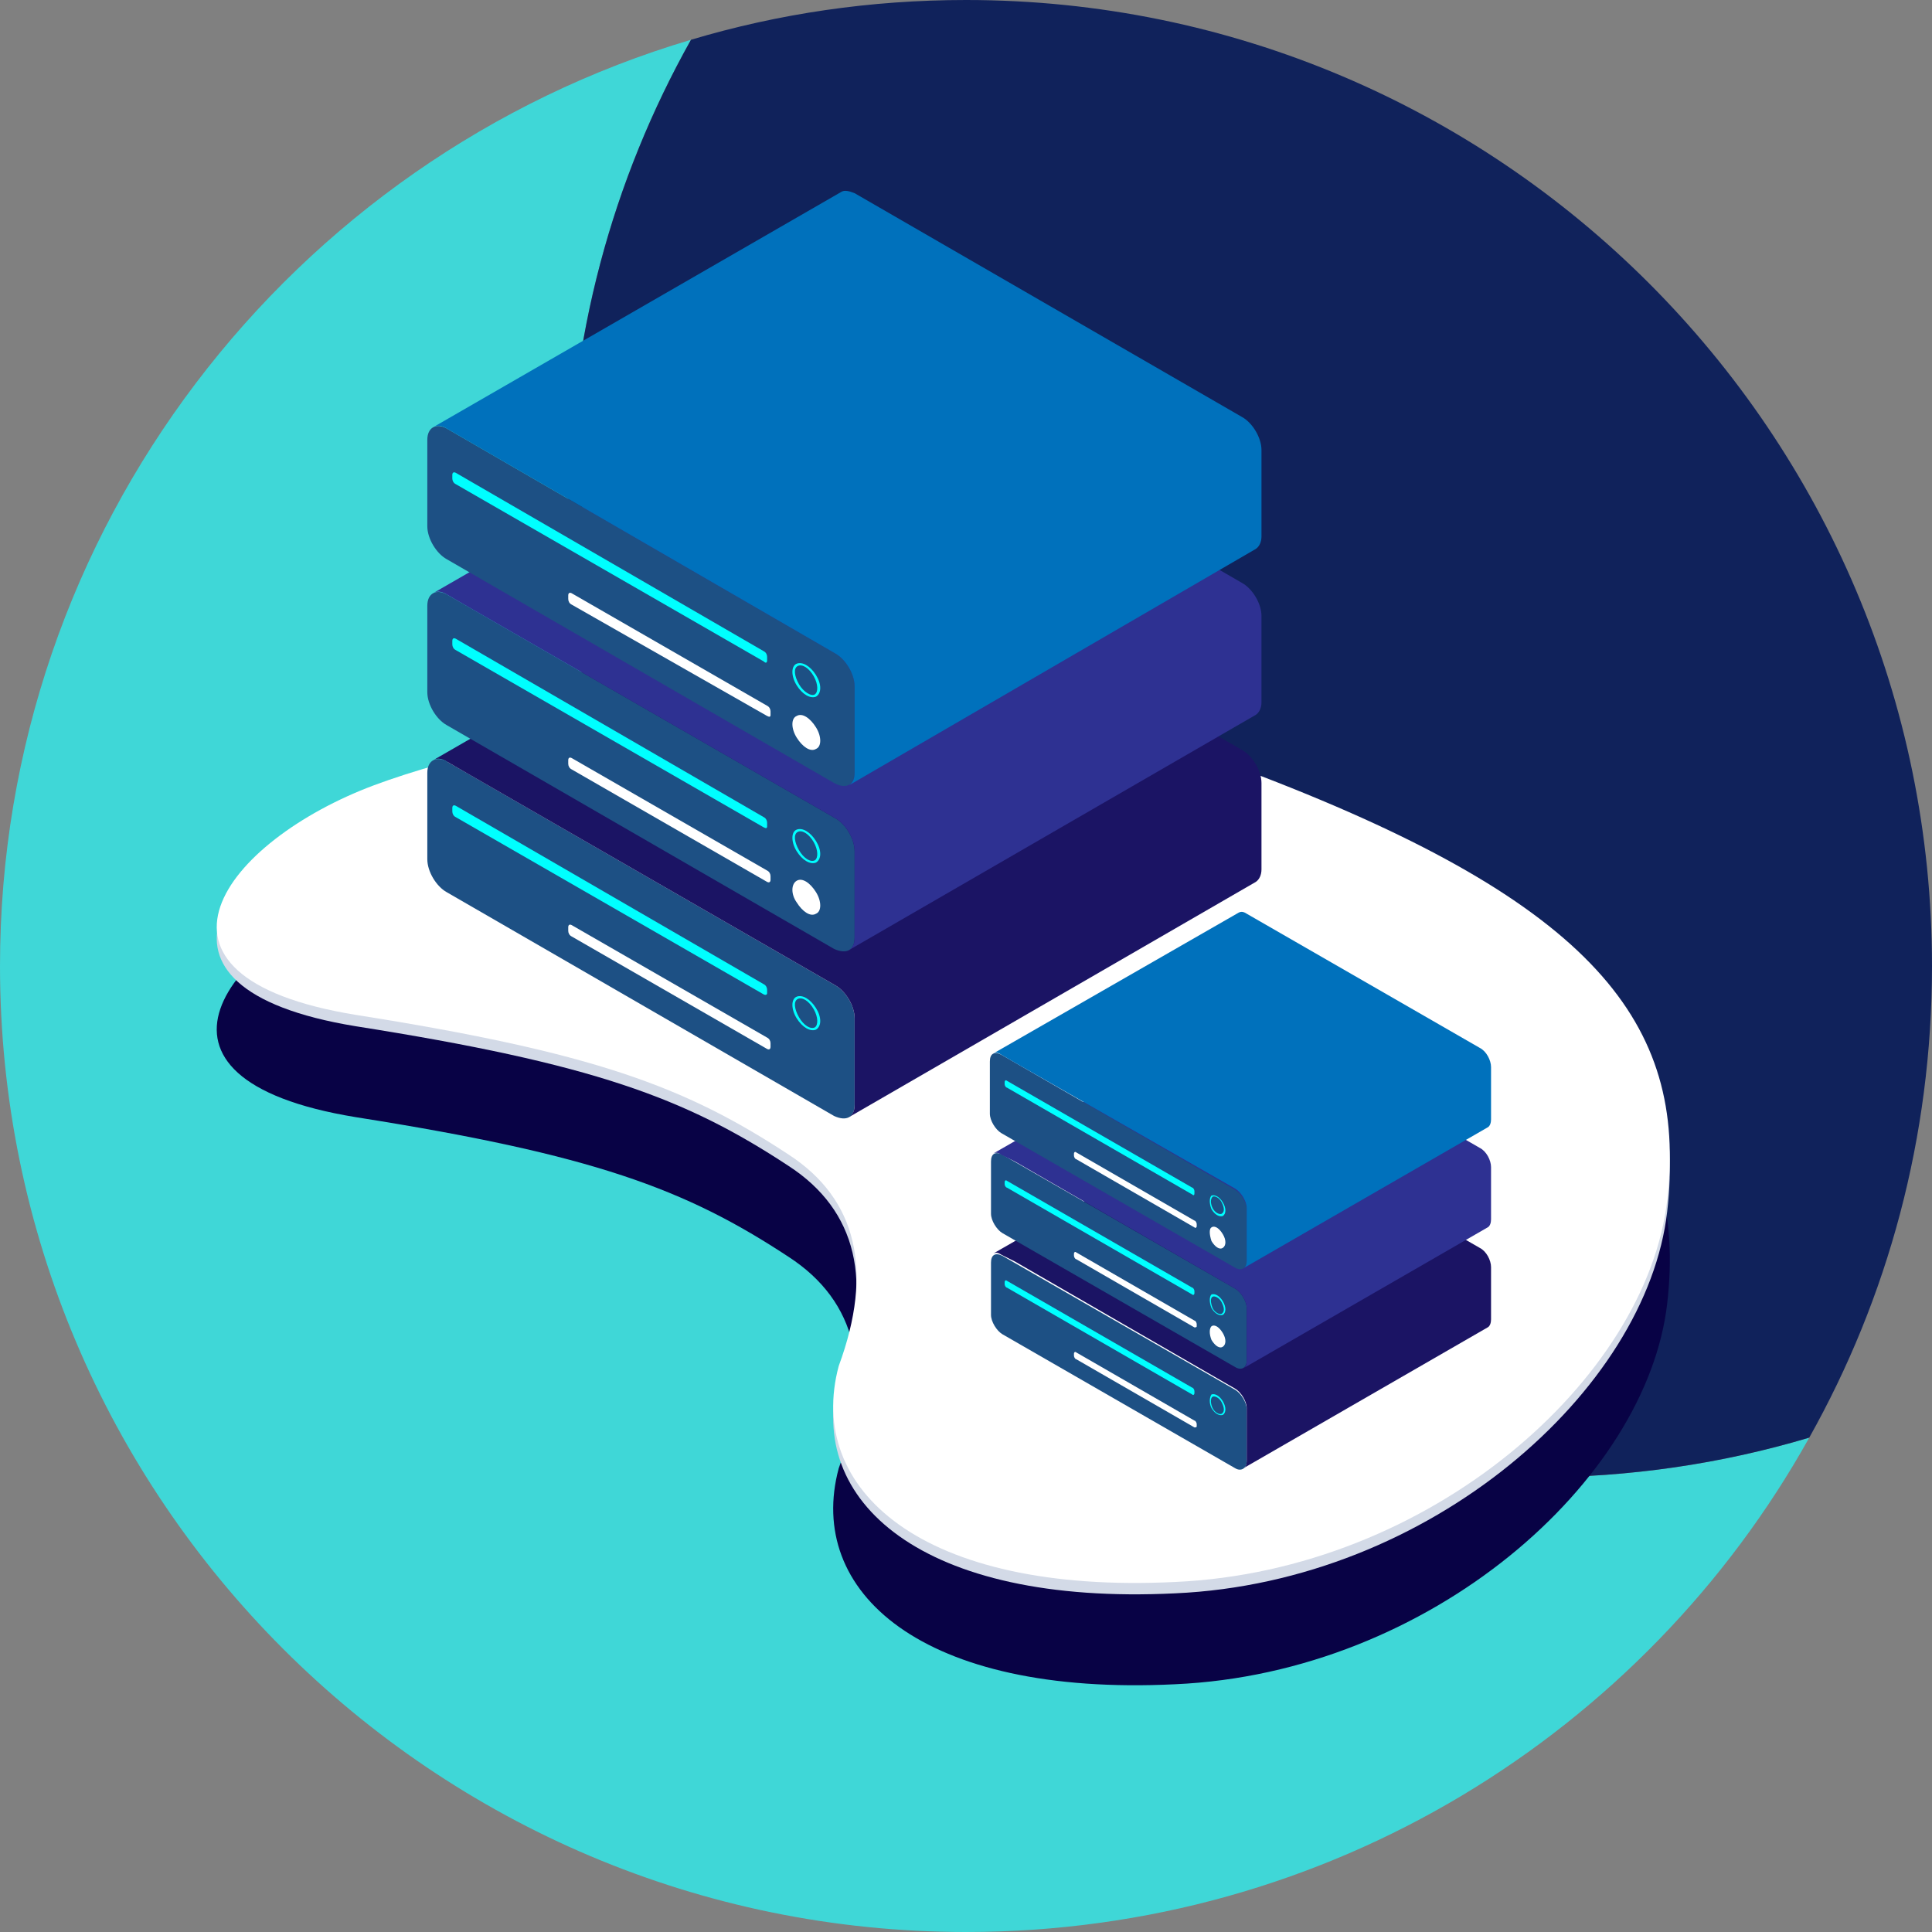
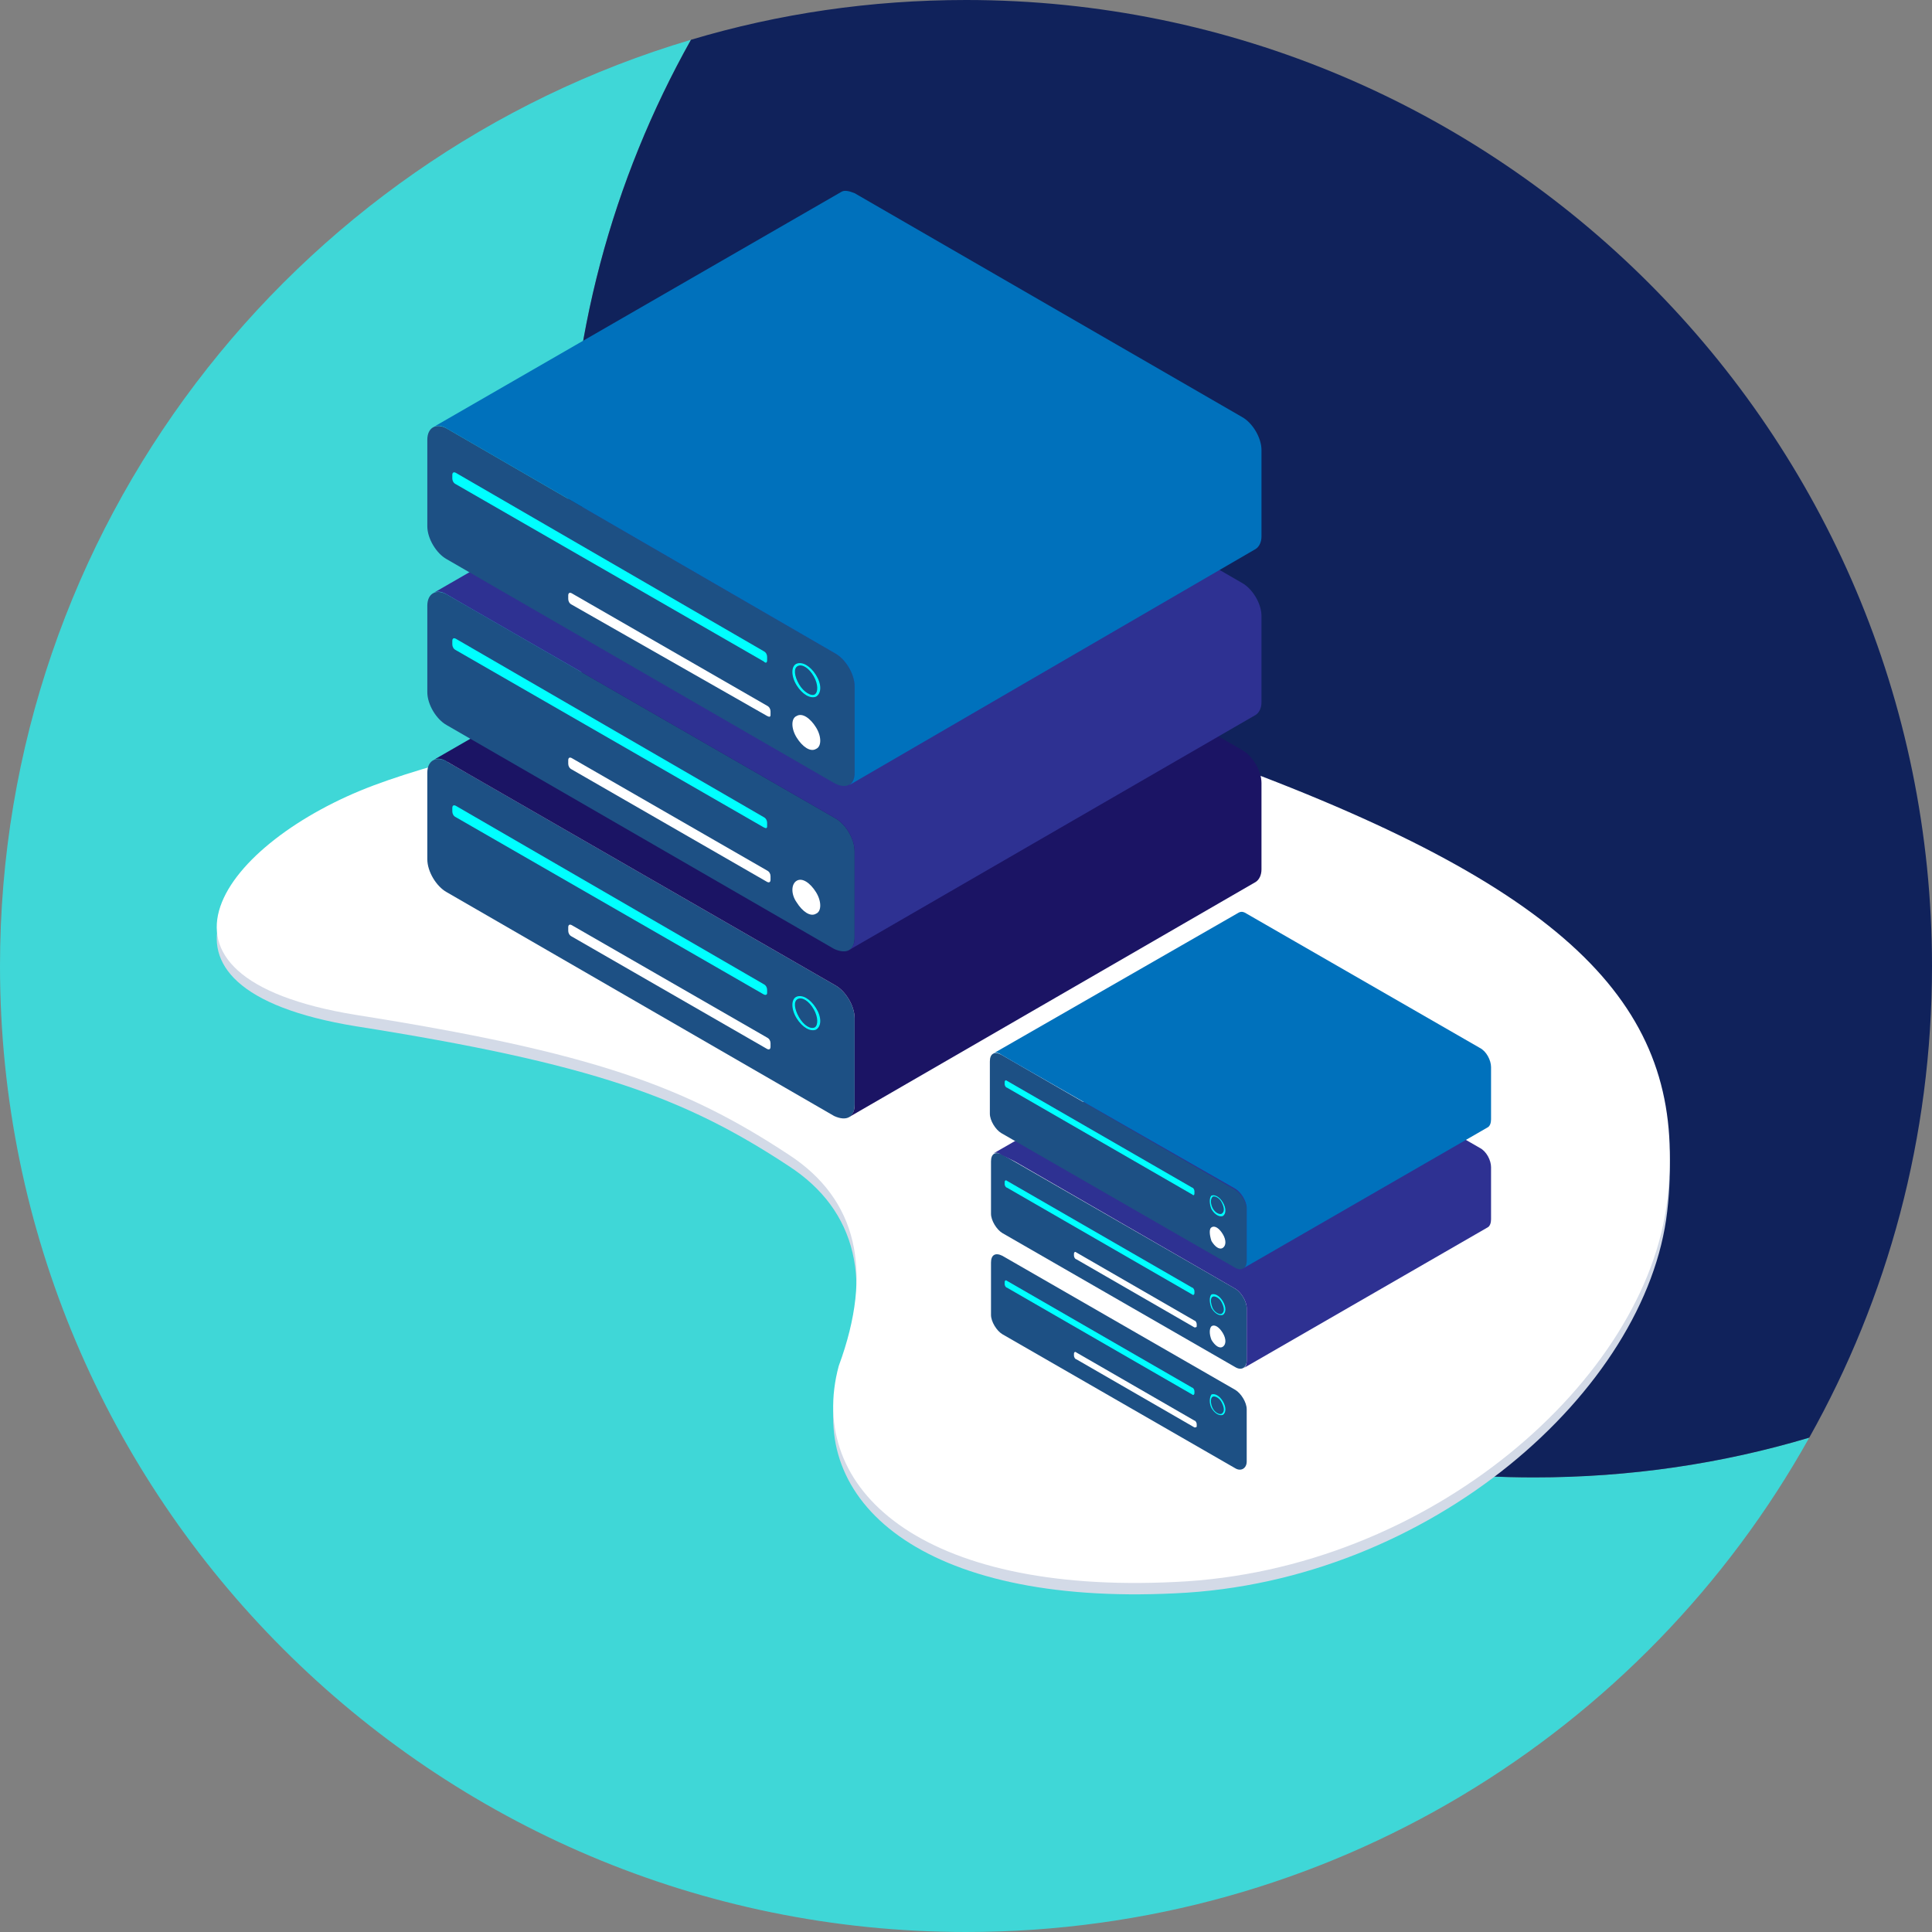
<svg xmlns="http://www.w3.org/2000/svg" version="1.1" id="Layer_1" x="0px" y="0px" viewBox="0 0 170 170" style="enable-background:new 0 0 170 170;" xml:space="preserve">
  <rect x="0" y="0" width="170" height="170" fill="#808080" stroke="none" />
  <style type="text/css">
	.st0{fill:#3FD7D7;}
	.st1{fill:#10225B;}
	.st2{fill:#080245;}
	.st3{fill:#D3DAE7;}
	.st4{fill:#FFFFFF;}
	.st5{fill-rule:evenodd;clip-rule:evenodd;fill:#1D5084;}
	.st6{fill-rule:evenodd;clip-rule:evenodd;fill:#00FFFF;}
	.st7{fill-rule:evenodd;clip-rule:evenodd;fill:#1B1464;}
	.st8{fill-rule:evenodd;clip-rule:evenodd;fill:#FFFFFF;}
	.st9{fill-rule:evenodd;clip-rule:evenodd;fill:#2E3192;}
	.st10{fill-rule:evenodd;clip-rule:evenodd;fill:#0071BC;}
</style>
  <g>
    <path class="st0" d="M159.2,126.5c-14.5,26-42.3,43.5-74.2,43.5c-46.9,0-85-38.1-85-85C0,46.5,25.7,13.9,60.8,3.5   C53.9,15.8,50,29.9,50,45c0,46.9,38.1,85,85,85C143.4,130,151.5,128.8,159.2,126.5z" />
    <path class="st1" d="M170,85c0,15.1-3.9,29.2-10.8,41.5c-7.7,2.3-15.8,3.5-24.2,3.5c-46.9,0-85-38.1-85-85   c0-15.1,3.9-29.2,10.8-41.5C68.5,1.2,76.6,0,85,0C131.9,0,170,38.1,170,85z" />
-     <path class="st2" d="M103.4,148.2c-22.4,1.1-32.5-8.2-29.6-19c3.1-8.4,1.6-14.7-4.4-18.6c-9.1-6-17.2-9-38.1-12.3   C10.5,94.9,19.8,83,32.9,78.2s49-12,78.1-0.8s37.5,21.7,35.7,37.3S125.9,147.2,103.4,148.2z" />
    <path class="st3" d="M103.4,140.2c-22.4,1.1-32.5-8.2-29.6-19c3.1-8.4,1.6-14.7-4.4-18.6c-9.1-6-17.2-9-38.1-12.3   C10.5,86.9,19.8,75,32.9,70.1s49-12,78.1-0.8s37.5,21.7,35.7,37.3C144.9,122.3,125.9,139.2,103.4,140.2z" />
    <path class="st4" d="M103.4,139.2c-22.4,1.1-32.5-8.2-29.6-19c3.1-8.4,1.6-14.7-4.4-18.6c-9.1-6-17.2-9-38.1-12.3   C10.5,85.9,19.8,74,32.9,69.1s49-12,78.1-0.8s37.5,21.7,35.7,37.3C144.9,121.3,125.9,138.2,103.4,139.2z" />
    <g>
      <path class="st5" d="M75.2,97.2l0-7.6c0-1.1-0.8-2.4-1.7-2.9L39.3,67c-0.9-0.5-1.7-0.1-1.7,1l0,7.6c0,1.1,0.8,2.4,1.7,2.9    l34.1,19.7C74.5,98.7,75.2,98.3,75.2,97.2" />
      <path class="st6" d="M70.1,89.6c0.5,0.8,1.2,1.2,1.7,1c0.5-0.3,0.5-1.1,0-1.9c-0.5-0.8-1.2-1.2-1.7-1    C69.6,87.9,69.6,88.8,70.1,89.6 M70.2,87.9c0.4-0.2,1,0.2,1.4,0.9c0.4,0.7,0.4,1.4,0.1,1.6c-0.4,0.2-1-0.2-1.4-0.9    C69.9,88.8,69.8,88.1,70.2,87.9" />
      <path class="st7" d="M39.3,67c-0.5-0.3-0.9-0.3-1.2-0.1l0,0L74,46.2l0,0c0.3-0.2,0.7-0.1,1.2,0.1L109.3,66    c0.9,0.5,1.7,1.8,1.7,2.9l0,7.6c0,0.5-0.2,0.9-0.5,1.1l0,0L74.7,98.3v0c0.3-0.2,0.5-0.5,0.5-1.1l0-7.6c0-1.1-0.8-2.4-1.7-2.9    L41.2,68.1" />
      <path class="st6" d="M67.5,87.4l0-0.3c0-0.2-0.1-0.4-0.3-0.5L40.1,70.9c-0.2-0.1-0.3,0-0.3,0.2l0,0.3c0,0.2,0.1,0.4,0.3,0.5    l27.1,15.6C67.4,87.6,67.5,87.5,67.5,87.4" />
      <path class="st8" d="M67.8,92.1l0-0.3c0-0.2-0.1-0.4-0.3-0.5l-17.2-9.9c-0.2-0.1-0.3,0-0.3,0.2l0,0.3c0,0.2,0.1,0.4,0.3,0.5    l17.2,9.9C67.7,92.4,67.8,92.3,67.8,92.1" />
      <path class="st5" d="M75.2,82.5l0-7.6c0-1.1-0.8-2.4-1.7-2.9L39.3,52.3c-0.9-0.5-1.7-0.1-1.7,1l0,7.6c0,1.1,0.8,2.4,1.7,2.9    l34.1,19.7C74.5,84,75.2,83.6,75.2,82.5" />
      <path class="st8" d="M70.1,77.5c0.5-0.3,1.2,0.2,1.7,1s0.5,1.7,0,1.9c-0.5,0.3-1.2-0.2-1.7-1C69.6,78.7,69.6,77.8,70.1,77.5" />
-       <path class="st6" d="M70.1,74.9c0.5,0.8,1.2,1.2,1.7,1c0.5-0.3,0.5-1.1,0-1.9c-0.5-0.8-1.2-1.2-1.7-1    C69.6,73.2,69.6,74.1,70.1,74.9 M70.2,73.2c0.4-0.2,1,0.2,1.4,0.9c0.4,0.7,0.4,1.4,0.1,1.6c-0.4,0.2-1-0.2-1.4-0.9    C69.9,74.1,69.8,73.4,70.2,73.2" />
      <path class="st9" d="M39.3,52.3c-0.5-0.3-0.9-0.3-1.2-0.1l0,0L74,31.5l0,0c0.3-0.2,0.7-0.1,1.2,0.1l34.1,19.7    c0.9,0.5,1.7,1.8,1.7,2.9l0,7.6c0,0.5-0.2,0.9-0.5,1.1l0,0L74.7,83.6v0c0.3-0.2,0.5-0.5,0.5-1.1l0-7.6c0-1.1-0.8-2.4-1.7-2.9    L41.2,53.4" />
      <path class="st6" d="M67.5,72.7l0-0.3c0-0.2-0.1-0.4-0.3-0.5L40.1,56.2c-0.2-0.1-0.3,0-0.3,0.2l0,0.3c0,0.2,0.1,0.4,0.3,0.5    l27.1,15.6C67.4,72.9,67.5,72.9,67.5,72.7" />
      <path class="st8" d="M67.8,77.4l0-0.3c0-0.2-0.1-0.4-0.3-0.5l-17.2-9.9c-0.2-0.1-0.3,0-0.3,0.2l0,0.3c0,0.2,0.1,0.4,0.3,0.5    l17.2,9.9C67.7,77.7,67.8,77.6,67.8,77.4" />
      <path class="st5" d="M75.2,68l0-7.6c0-1.1-0.8-2.4-1.7-2.9L39.3,37.7c-0.9-0.5-1.7-0.1-1.7,1l0,7.6c0,1.1,0.8,2.4,1.7,2.9    l34.1,19.7C74.5,69.5,75.2,69,75.2,68" />
      <path class="st8" d="M70.1,63c0.5-0.3,1.2,0.2,1.7,1c0.5,0.8,0.5,1.7,0,1.9c-0.5,0.3-1.2-0.2-1.7-1C69.6,64.1,69.6,63.2,70.1,63" />
      <path class="st6" d="M70.1,60.3c0.5,0.8,1.2,1.2,1.7,1c0.5-0.3,0.5-1.1,0-1.9c-0.5-0.8-1.2-1.2-1.7-1    C69.6,58.6,69.6,59.5,70.1,60.3 M70.2,58.6c0.4-0.2,1,0.2,1.4,0.9c0.4,0.7,0.4,1.4,0.1,1.6s-1-0.2-1.4-0.9    C69.9,59.5,69.8,58.8,70.2,58.6" />
      <path class="st10" d="M39.3,37.7c-0.5-0.3-0.9-0.3-1.2-0.1l0,0L74,16.9l0,0c0.3-0.2,0.7-0.1,1.2,0.1l34.1,19.7    c0.9,0.5,1.7,1.8,1.7,2.9l0,7.6c0,0.5-0.2,0.9-0.5,1.1l0,0L74.7,69.1v0c0.3-0.2,0.5-0.5,0.5-1.1l0-7.6c0-1.1-0.8-2.4-1.7-2.9    L41.2,38.8" />
      <path class="st6" d="M67.5,58.1l0-0.3c0-0.2-0.1-0.4-0.3-0.5L40.1,41.6c-0.2-0.1-0.3,0-0.3,0.2l0,0.3c0,0.2,0.1,0.4,0.3,0.5    l27.1,15.6C67.4,58.4,67.5,58.3,67.5,58.1" />
      <path class="st8" d="M67.8,62.9l0-0.3c0-0.2-0.1-0.4-0.3-0.5l-17.2-9.9c-0.2-0.1-0.3,0-0.3,0.2l0,0.3c0,0.2,0.1,0.4,0.3,0.5    L67.5,63C67.7,63.1,67.8,63.1,67.8,62.9" />
    </g>
    <g>
      <path class="st5" d="M109.7,128.6l0-4.6c0-0.6-0.5-1.4-1-1.7l-20.5-11.8c-0.6-0.3-1-0.1-1,0.6l0,4.6c0,0.6,0.5,1.4,1,1.7    l20.5,11.8C109.2,129.5,109.7,129.2,109.7,128.6" />
      <path class="st6" d="M106.6,123.9c0.3,0.5,0.7,0.7,1,0.6c0.3-0.2,0.3-0.7,0-1.2c-0.3-0.5-0.7-0.7-1-0.6    C106.4,123,106.4,123.5,106.6,123.9 M106.7,122.9c0.2-0.1,0.6,0.1,0.8,0.5c0.2,0.4,0.3,0.8,0,1c-0.2,0.1-0.6-0.1-0.8-0.5    C106.5,123.5,106.5,123,106.7,122.9" />
-       <path class="st7" d="M88.1,110.4c-0.3-0.2-0.5-0.2-0.7-0.1l0,0L109,97.9l0,0c0.2-0.1,0.4-0.1,0.7,0.1l20.5,11.8    c0.6,0.3,1,1.1,1,1.7l0,4.6c0,0.3-0.1,0.6-0.3,0.7l0,0l-21.5,12.4v0c0.2-0.1,0.3-0.3,0.3-0.7l0-4.6c0-0.6-0.5-1.4-1-1.7L89.3,111" />
      <path class="st6" d="M105.1,122.6l0-0.2c0-0.1-0.1-0.3-0.2-0.3l-16.3-9.4c-0.1-0.1-0.2,0-0.2,0.1l0,0.2c0,0.1,0.1,0.3,0.2,0.3    l16.3,9.4C105,122.8,105.1,122.7,105.1,122.6" />
      <path class="st8" d="M105.3,125.5l0-0.2c0-0.1-0.1-0.3-0.2-0.3l-10.4-6c-0.1-0.1-0.2,0-0.2,0.1l0,0.2c0,0.1,0.1,0.3,0.2,0.3    l10.4,6C105.2,125.6,105.3,125.6,105.3,125.5" />
      <path class="st5" d="M109.7,119.7l0-4.6c0-0.6-0.5-1.4-1-1.7l-20.5-11.8c-0.6-0.3-1-0.1-1,0.6l0,4.6c0,0.6,0.5,1.4,1,1.7    l20.5,11.8C109.2,120.6,109.7,120.4,109.7,119.7" />
      <path class="st8" d="M106.6,116.7c0.3-0.2,0.7,0.1,1,0.6c0.3,0.5,0.3,1,0,1.2c-0.3,0.2-0.7-0.1-1-0.6    C106.4,117.4,106.4,116.9,106.6,116.7" />
      <path class="st6" d="M106.6,115.1c0.3,0.5,0.7,0.7,1,0.6c0.3-0.2,0.3-0.7,0-1.2c-0.3-0.5-0.7-0.7-1-0.6    C106.4,114.1,106.4,114.6,106.6,115.1 M106.7,114.1c0.2-0.1,0.6,0.1,0.8,0.5c0.2,0.4,0.3,0.8,0,1c-0.2,0.1-0.6-0.1-0.8-0.5    C106.5,114.6,106.5,114.2,106.7,114.1" />
      <path class="st9" d="M88.1,101.6c-0.3-0.2-0.5-0.2-0.7-0.1l0,0L109,89.1l0,0c0.2-0.1,0.4-0.1,0.7,0.1l20.5,11.8    c0.6,0.3,1,1.1,1,1.7l0,4.6c0,0.3-0.1,0.6-0.3,0.7l0,0l-21.5,12.4v0c0.2-0.1,0.3-0.3,0.3-0.7l0-4.6c0-0.6-0.5-1.4-1-1.7    l-19.4-11.2" />
      <path class="st6" d="M105.1,113.8l0-0.2c0-0.1-0.1-0.3-0.2-0.3l-16.3-9.4c-0.1-0.1-0.2,0-0.2,0.1l0,0.2c0,0.1,0.1,0.3,0.2,0.3    l16.3,9.4C105,114,105.1,113.9,105.1,113.8" />
      <path class="st8" d="M105.3,116.7l0-0.2c0-0.1-0.1-0.3-0.2-0.3l-10.4-6c-0.1-0.1-0.2,0-0.2,0.1l0,0.2c0,0.1,0.1,0.3,0.2,0.3    l10.4,6C105.2,116.8,105.3,116.8,105.3,116.7" />
      <path class="st5" d="M109.7,111l0-4.6c0-0.6-0.5-1.4-1-1.7L88.1,92.8c-0.6-0.3-1-0.1-1,0.6l0,4.6c0,0.6,0.5,1.4,1,1.7l20.5,11.8    C109.2,111.9,109.7,111.6,109.7,111" />
      <path class="st8" d="M106.6,108c0.3-0.2,0.7,0.1,1,0.6c0.3,0.5,0.3,1,0,1.2c-0.3,0.2-0.7-0.1-1-0.6    C106.4,108.6,106.4,108.1,106.6,108" />
      <path class="st6" d="M106.6,106.4c0.3,0.5,0.7,0.7,1,0.6c0.3-0.2,0.3-0.7,0-1.2c-0.3-0.5-0.7-0.7-1-0.6    C106.4,105.4,106.4,105.9,106.6,106.4 M106.7,105.3c0.2-0.1,0.6,0.1,0.8,0.5c0.2,0.4,0.3,0.8,0,1c-0.2,0.1-0.6-0.1-0.8-0.5    C106.5,105.9,106.5,105.5,106.7,105.3" />
      <path class="st10" d="M88.1,92.8c-0.3-0.2-0.5-0.2-0.7-0.1l0,0L109,80.3l0,0c0.2-0.1,0.4-0.1,0.7,0.1l20.5,11.8    c0.6,0.3,1,1.1,1,1.7l0,4.6c0,0.3-0.1,0.6-0.3,0.7l0,0l-21.5,12.4v0c0.2-0.1,0.3-0.3,0.3-0.7l0-4.6c0-0.6-0.5-1.4-1-1.7L89.3,93.5    " />
      <path class="st6" d="M105.1,105l0-0.2c0-0.1-0.1-0.3-0.2-0.3l-16.3-9.4c-0.1-0.1-0.2,0-0.2,0.1l0,0.2c0,0.1,0.1,0.3,0.2,0.3    l16.3,9.4C105,105.2,105.1,105.2,105.1,105" />
-       <path class="st8" d="M105.3,107.9l0-0.2c0-0.1-0.1-0.3-0.2-0.3l-10.4-6c-0.1-0.1-0.2,0-0.2,0.1l0,0.2c0,0.1,0.1,0.3,0.2,0.3    l10.4,6C105.2,108.1,105.3,108,105.3,107.9" />
    </g>
  </g>
</svg>